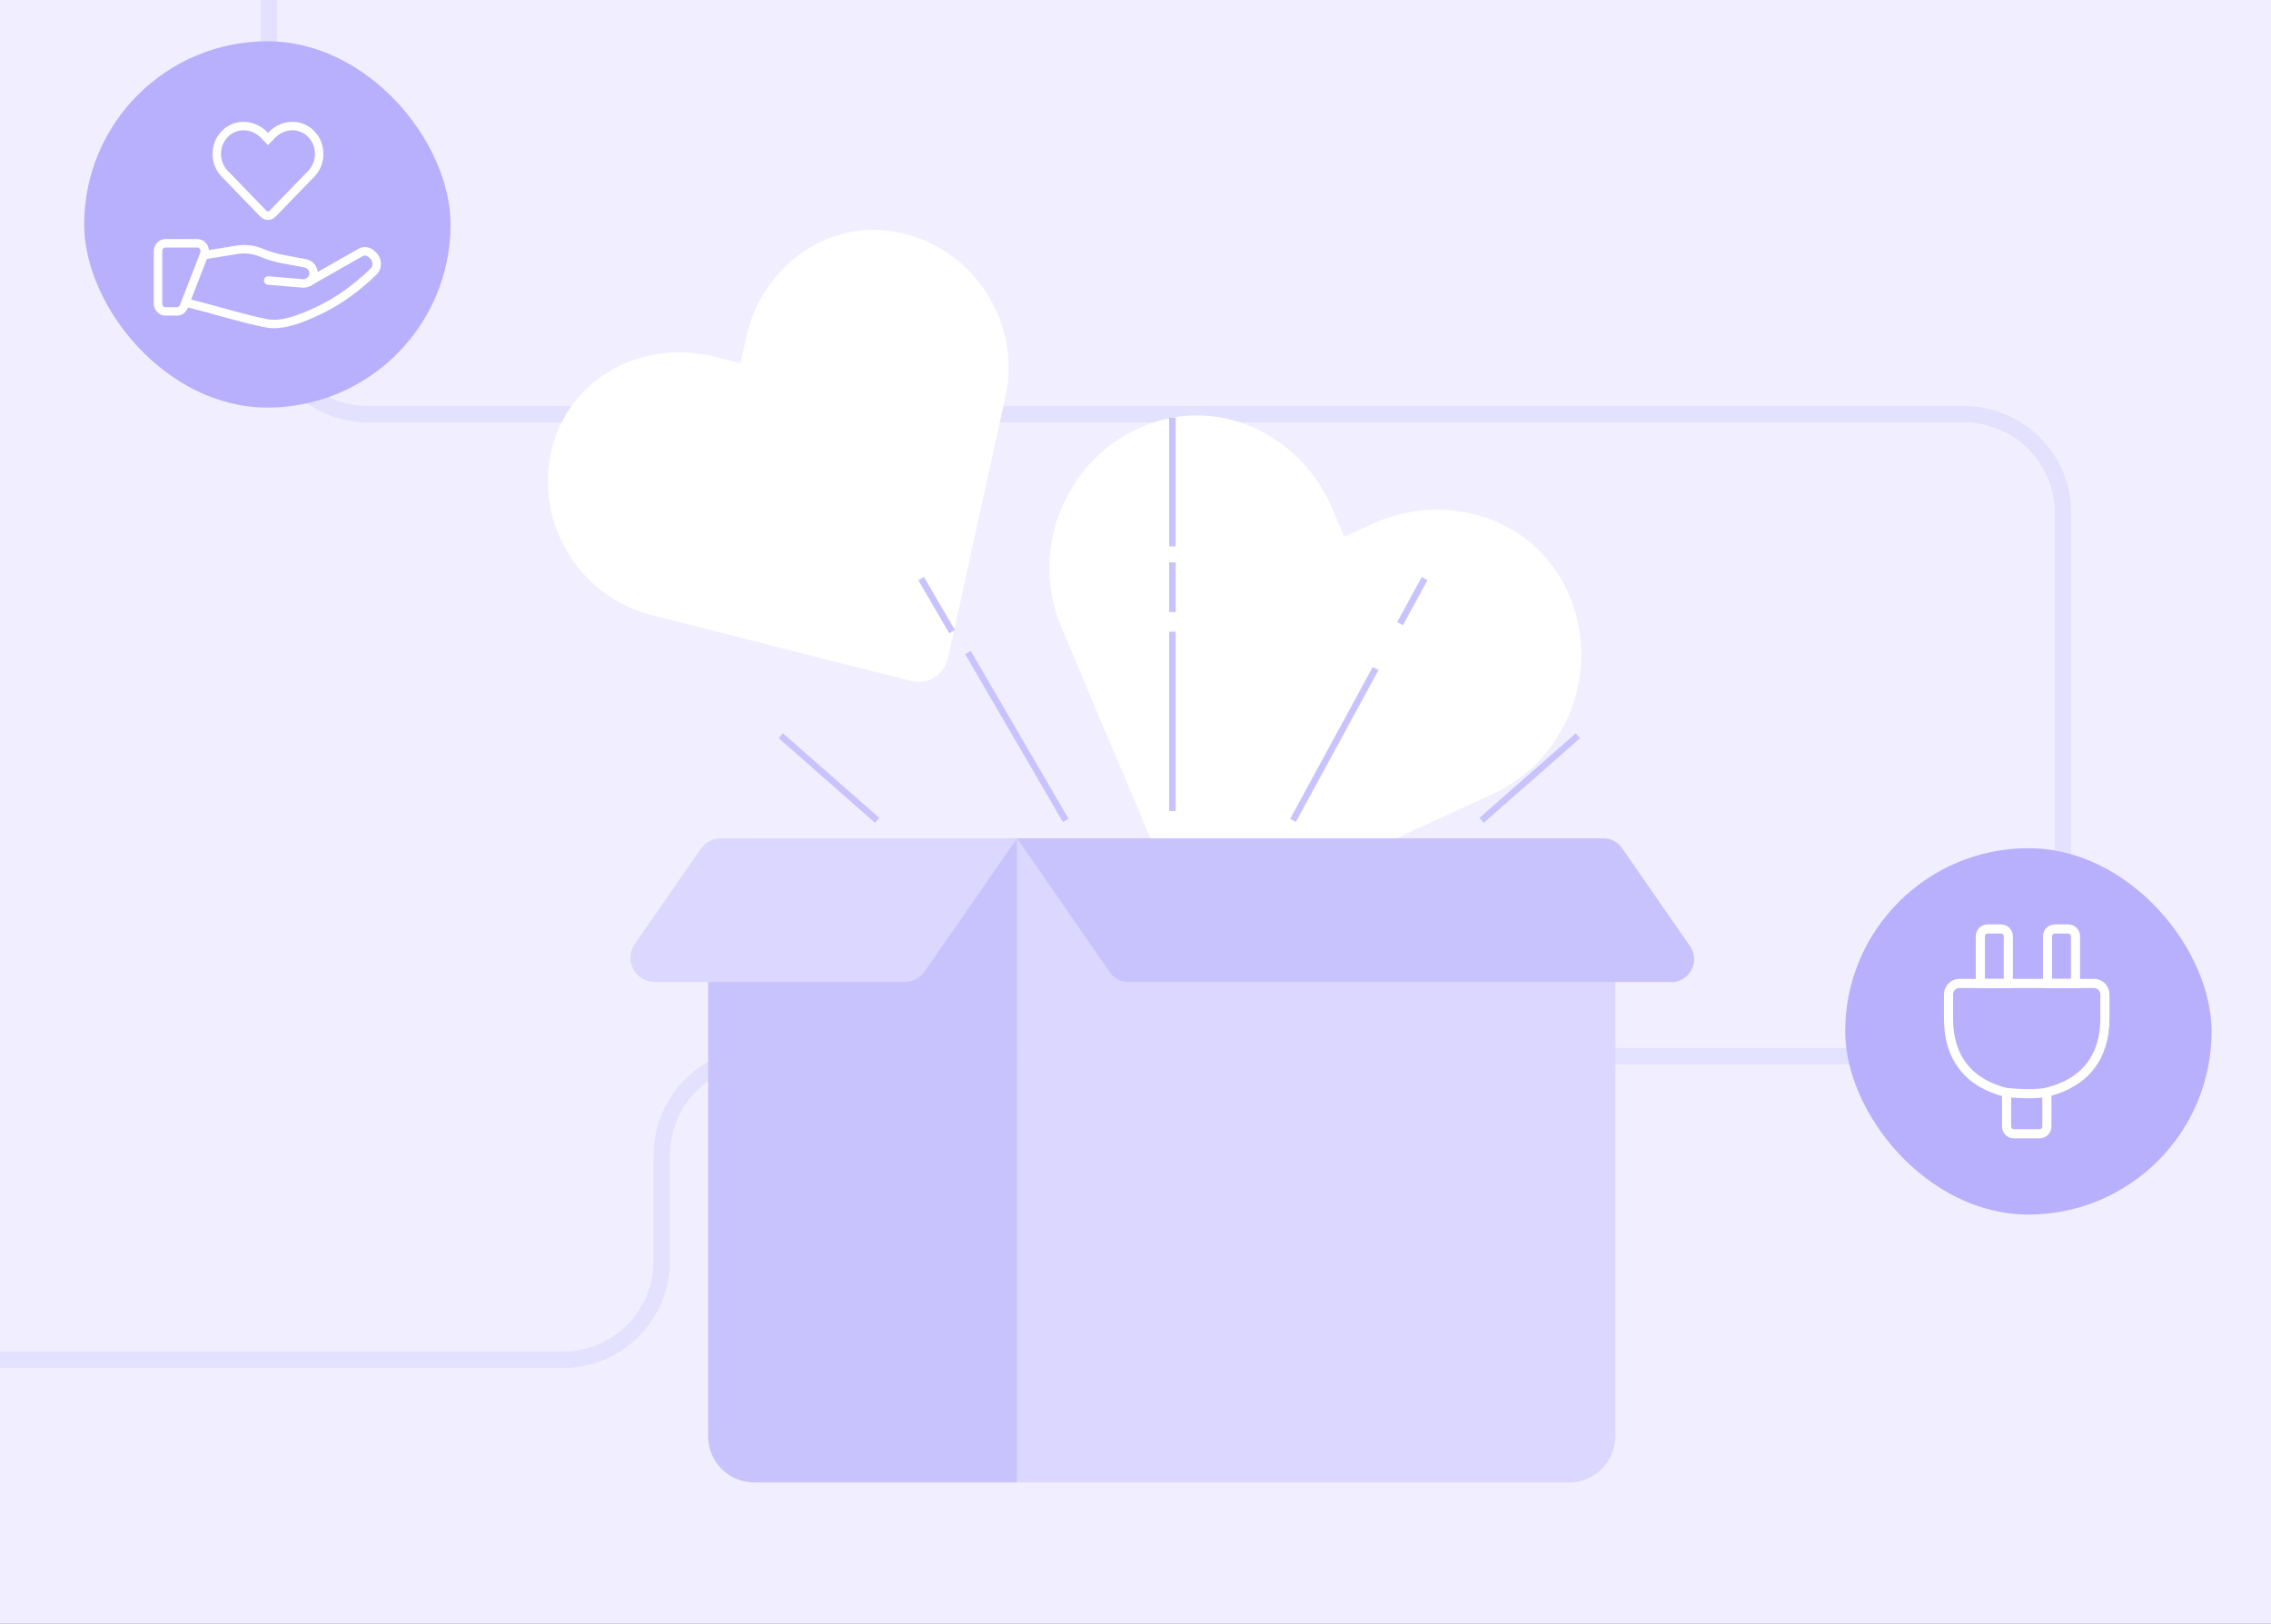
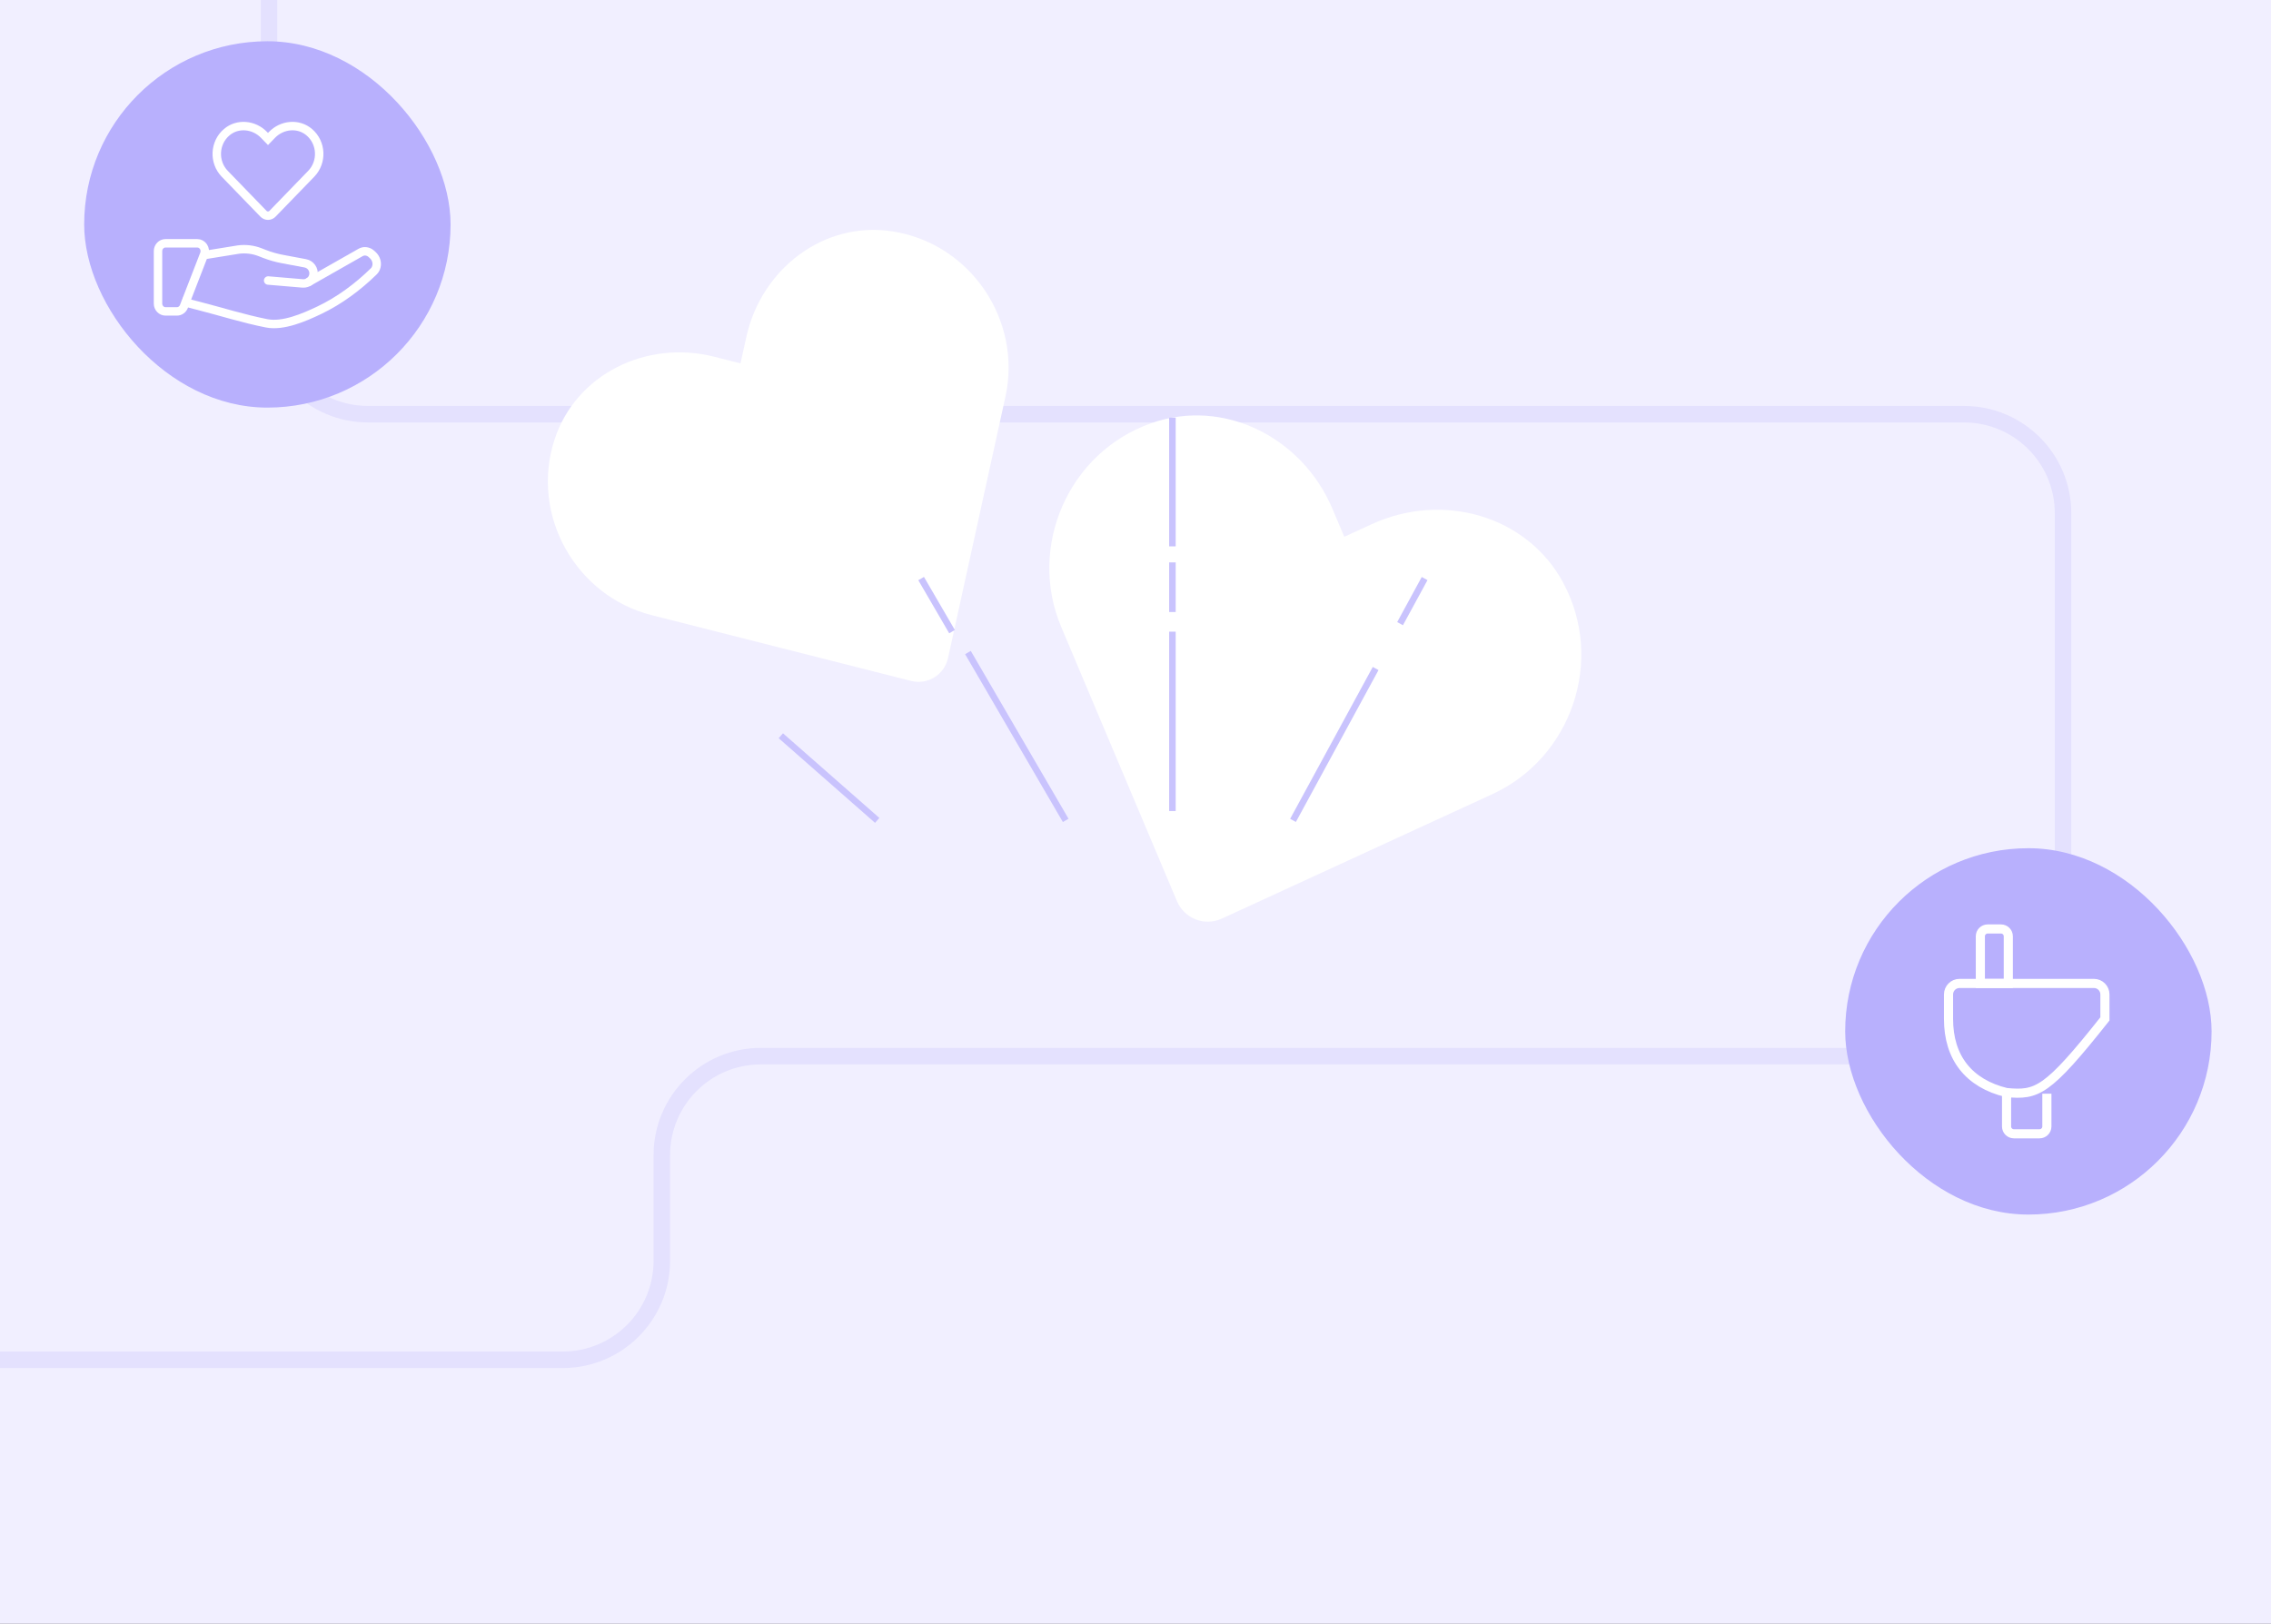
<svg xmlns="http://www.w3.org/2000/svg" width="688" height="492" viewBox="0 0 688 492" fill="none">
  <rect x="0" y="0" width="688" height="492" fill="#333333" stroke="none" />
  <g clip-path="url(#clip0_164_470)">
    <rect width="688" height="492" fill="#F1EFFF" />
    <path d="M-71 412H170.5C187.069 412 200.5 398.569 200.5 382V350C200.5 333.431 213.931 320 230.5 320H595C611.569 320 625 306.569 625 290V155.5C625 138.931 611.569 125.5 595 125.5H111.5C94.931 125.5 81.5 112.069 81.5 95.5V-9.5" stroke="#E4E1FE" stroke-width="5" />
    <rect x="25.5" y="12.5" width="111" height="111" rx="55.5" fill="#B8B0FD" />
    <g clip-path="url(#clip1_164_470)">
      <path d="M93.692 40.055C90.37 37.224 85.43 37.735 82.383 40.881L81.188 42.112L79.993 40.881C76.95 37.735 72.006 37.227 68.685 40.055C64.877 43.303 64.68 49.135 68.085 52.654L79.814 64.762C80.571 65.544 81.802 65.544 82.558 64.762L94.287 52.654C97.7 49.131 97.499 43.303 93.692 40.055Z" stroke="white" stroke-width="2.558" stroke-miterlimit="10" />
      <path d="M50.149 73.714H59.758C61.373 73.714 62.477 75.413 61.874 76.974L55.714 92.868C55.367 93.766 54.53 94.351 53.598 94.351H50.149C48.888 94.351 47.869 93.288 47.869 91.98V76.086C47.869 74.778 48.888 73.714 50.149 73.714Z" stroke="white" stroke-width="2.558" stroke-miterlimit="10" />
      <path d="M62.649 77.163L72.211 75.618C74.439 75.329 76.701 75.603 78.795 76.418L80.139 76.94C81.893 77.624 83.709 78.139 85.562 78.486L92.475 79.779C94.119 80.086 95.223 81.647 94.96 83.298C94.715 84.858 93.323 85.976 91.748 85.881L81.236 84.993" stroke="white" stroke-width="2.558" stroke-miterlimit="10" stroke-linecap="round" />
      <path d="M93.176 85.626C93.176 85.626 104.47 79.206 109.188 76.524C110.123 75.991 111.069 76.031 112.027 76.55C112.242 76.667 112.629 77.014 112.977 77.346C113.908 78.241 114.354 79.571 114.022 80.825C113.886 81.336 113.642 81.815 113.258 82.191C108.479 86.879 102.833 91.096 96.677 94.022C92.146 96.178 85.785 98.951 80.768 97.961C73.837 96.595 66.975 94.417 60.135 92.659C58.469 92.232 56.803 91.805 55.14 91.377" stroke="white" stroke-width="2.558" stroke-miterlimit="10" />
    </g>
    <g clip-path="url(#clip2_164_470)">
      <path d="M270.331 70.096C249.584 66.903 230.661 81.461 226.119 102.05L224.334 110.103L216.341 108.08C195.931 102.903 174.41 113.316 167.964 133.29C160.585 156.199 174.509 180.576 197.359 186.368L275.964 206.301C281.042 207.591 286.08 204.477 287.21 199.359L304.606 120.159C309.663 97.131 294.113 73.765 270.331 70.096Z" fill="white" />
      <path d="M473.598 176.59C462.511 156.041 436.884 149.02 415.581 158.818L407.251 162.646L403.68 154.196C394.596 132.616 370.913 120.497 348.857 128.193C323.588 137.039 311.29 165.72 321.465 189.879L356.533 272.987C358.794 278.362 364.943 280.742 370.219 278.303L452.157 240.597C475.998 229.628 486.273 200.173 473.578 176.59H473.598Z" fill="white" />
-       <path d="M448.824 248.57L478.021 222.924" stroke="#C9C3FD" stroke-width="1.983" stroke-miterlimit="10" />
      <path d="M424.15 188.966L431.588 175.3" stroke="#C9C3FD" stroke-width="1.983" stroke-miterlimit="10" />
      <path d="M391.72 248.57L416.752 202.554" stroke="#C9C3FD" stroke-width="1.983" stroke-miterlimit="10" />
      <path d="M265.749 248.57L236.552 222.924" stroke="#C9C3FD" stroke-width="1.983" stroke-miterlimit="10" />
      <path d="M322.854 248.57L293.24 197.714" stroke="#C9C3FD" stroke-width="1.983" stroke-miterlimit="10" />
      <path d="M288.42 191.386L279.058 175.3" stroke="#C9C3FD" stroke-width="1.983" stroke-miterlimit="10" />
      <path d="M355.184 191.387V245.734" stroke="#C9C3FD" stroke-width="1.983" stroke-miterlimit="10" />
      <path d="M355.184 170.401V185.436" stroke="#C9C3FD" stroke-width="1.983" stroke-miterlimit="10" />
      <path d="M355.184 126.547V165.542" stroke="#C9C3FD" stroke-width="1.983" stroke-miterlimit="10" />
    </g>
    <g clip-path="url(#clip3_164_470)">
      <path d="M308.064 254.06H481.175C485.688 254.06 489.347 257.718 489.347 262.231V435.243C489.347 442.917 483.104 449.16 475.429 449.16H308.064V254.06Z" fill="#DBD7FE" />
      <path d="M308.104 449.16H228.437C220.763 449.16 214.52 442.917 214.52 435.243L214.52 267.917C214.52 260.243 220.763 254 228.437 254H308.104V449.16Z" fill="#C9C3FD" />
-       <path d="M506.306 297.541H341.883C339.617 297.541 337.489 296.428 336.197 294.559L308.104 254H485.728C487.995 254 490.122 255.113 491.414 256.982L512.012 286.706C515.193 291.298 511.913 297.561 506.326 297.561L506.306 297.541Z" fill="#C9C3FD" />
      <path d="M274.086 297.541H198.336C192.412 297.541 188.932 290.901 192.312 286.03L212.333 257.161C213.705 255.193 215.952 254 218.357 254H308.104L280.11 294.38C278.738 296.348 276.492 297.541 274.086 297.541Z" fill="#DBD7FE" />
    </g>
    <rect x="559" y="257" width="111" height="111" rx="55.5" fill="#B8B0FD" />
    <g clip-path="url(#clip4_164_470)">
-       <path d="M607.888 331.044C596.464 328.28 590.296 320.477 590.304 308.721V301.309C590.304 299.465 591.796 297.972 593.641 297.972H634.349C636.193 297.972 637.686 299.465 637.686 301.309V308.721C637.635 320.429 631.478 328.165 620.102 330.913C620.102 330.913 617.097 331.869 607.888 331.04V331.044Z" stroke="white" stroke-width="2.764" stroke-miterlimit="10" />
+       <path d="M607.888 331.044C596.464 328.28 590.296 320.477 590.304 308.721V301.309C590.304 299.465 591.796 297.972 593.641 297.972H634.349C636.193 297.972 637.686 299.465 637.686 301.309V308.721C620.102 330.913 617.097 331.869 607.888 331.04V331.044Z" stroke="white" stroke-width="2.764" stroke-miterlimit="10" />
      <path d="M602.158 281.47H606.206C607.426 281.47 608.417 282.461 608.417 283.682V297.972H599.947V283.682C599.947 282.461 600.938 281.47 602.158 281.47Z" stroke="white" stroke-width="2.764" stroke-miterlimit="10" />
-       <path d="M622.514 281.47H626.562C627.782 281.47 628.773 282.461 628.773 283.682V297.972H620.303V283.682C620.303 282.461 621.294 281.47 622.514 281.47Z" stroke="white" stroke-width="2.764" stroke-miterlimit="10" />
      <path d="M607.888 331.506V341.315C607.888 342.535 608.879 343.526 610.099 343.526H617.89C619.111 343.526 620.102 342.535 620.102 341.315V331.376" stroke="white" stroke-width="2.764" stroke-miterlimit="10" />
    </g>
  </g>
  <defs>
    <clipPath id="clip0_164_470">
      <rect width="688" height="492" fill="white" />
    </clipPath>
    <clipPath id="clip1_164_470">
      <rect width="68.82" height="62.528" fill="white" transform="translate(46.59 36.92)" />
    </clipPath>
    <clipPath id="clip2_164_470">
      <rect width="353" height="380.531" fill="white" transform="translate(166 69.66)" />
    </clipPath>
    <clipPath id="clip3_164_470">
-       <rect width="322.245" height="195.16" fill="white" transform="translate(191 254)" />
-     </clipPath>
+       </clipPath>
    <clipPath id="clip4_164_470">
      <rect width="50.15" height="64.824" fill="white" transform="translate(588.922 280.088)" />
    </clipPath>
  </defs>
</svg>